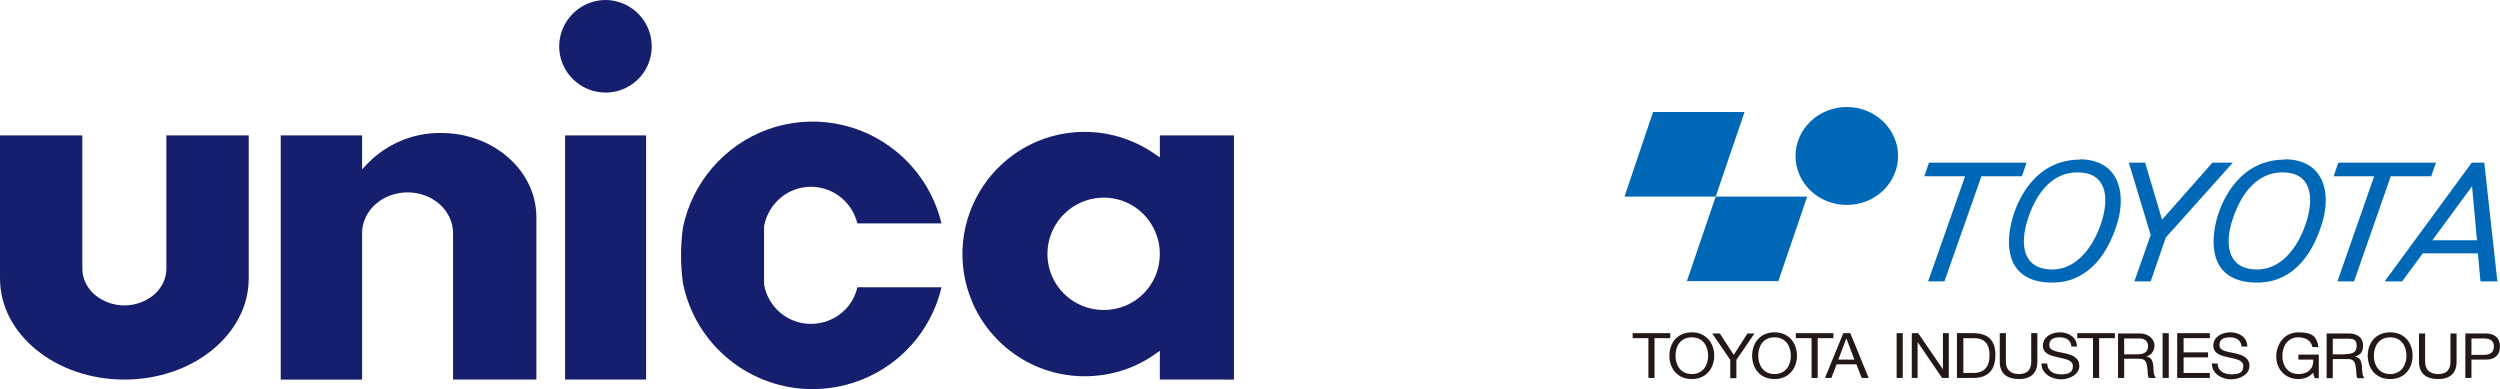
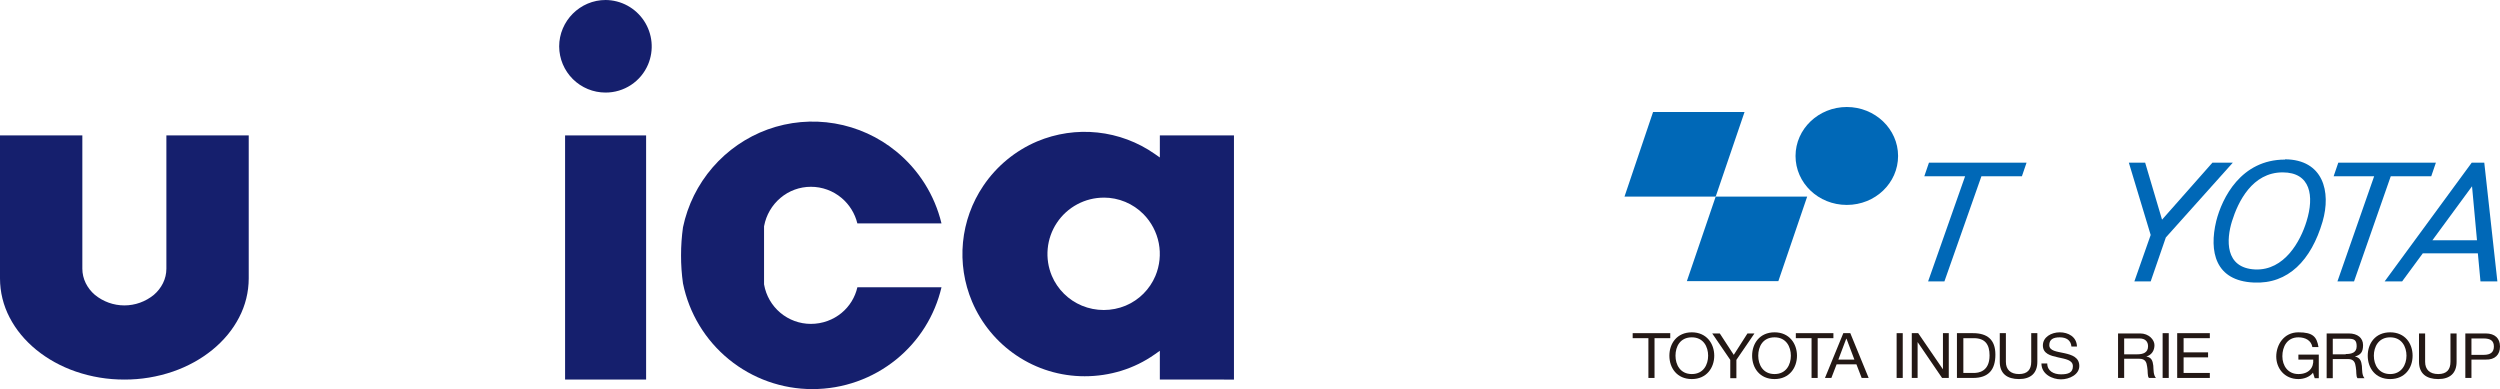
<svg xmlns="http://www.w3.org/2000/svg" width="257" height="40" viewBox="0 0 257 40" fill="none">
  <path d="M83.528 40C80.396 40.004 77.359 38.925 74.932 36.945C72.504 34.965 70.837 32.207 70.212 29.138C70.076 28.181 70.009 27.216 70.012 26.249C70.011 25.283 70.078 24.318 70.212 23.361C70.689 21.084 71.738 18.967 73.26 17.208C74.782 15.449 76.727 14.107 78.912 13.309C81.123 12.509 83.503 12.296 85.821 12.692C88.138 13.088 90.313 14.078 92.133 15.567C94.45 17.458 96.083 20.055 96.784 22.962H88.135C87.885 21.941 87.317 21.026 86.513 20.349C85.629 19.606 84.51 19.199 83.355 19.202C82.209 19.202 81.101 19.608 80.227 20.349C79.352 21.09 78.759 22.111 78.55 23.239L78.544 23.27V29.224L78.549 29.253C78.746 30.385 79.337 31.41 80.216 32.15C81.095 32.889 82.206 33.295 83.355 33.296C83.938 33.296 84.517 33.195 85.065 32.996C85.596 32.804 86.089 32.522 86.523 32.161C87.336 31.487 87.903 30.563 88.138 29.534H96.785C96.102 32.449 94.47 35.054 92.146 36.941C89.71 38.922 86.664 40.002 83.524 39.998" fill="#151F6D" />
  <path d="M119.231 39.017V36.06L118.695 36.437C117.65 37.171 116.496 37.737 115.276 38.113C114.055 38.489 112.784 38.68 111.506 38.678C109.005 38.683 106.56 37.937 104.487 36.537C102.465 35.176 100.882 33.256 99.93 31.012C99.114 29.086 98.793 26.987 98.995 24.906C99.198 22.824 99.918 20.826 101.09 19.094C102.455 17.073 104.376 15.49 106.621 14.536C108.578 13.713 110.712 13.399 112.824 13.623C114.935 13.847 116.956 14.601 118.697 15.816L119.232 16.189V13.92H126.851V39.02L119.231 39.017ZM113.471 20.317C112.515 20.317 111.574 20.554 110.732 21.006C109.89 21.458 109.172 22.111 108.644 22.908C108.115 23.704 107.792 24.619 107.703 25.57C107.613 26.522 107.761 27.481 108.132 28.362C108.722 29.745 109.829 30.842 111.216 31.421C111.929 31.717 112.694 31.869 113.466 31.869C114.238 31.869 115.003 31.717 115.716 31.421C117.097 30.841 118.196 29.742 118.776 28.361C119.221 27.3 119.342 26.131 119.124 25.002C118.905 23.872 118.357 22.832 117.548 22.014C117.014 21.474 116.379 21.046 115.678 20.754C114.977 20.462 114.225 20.312 113.466 20.314" fill="#151F6D" />
  <path d="M66.42 13.921H58.091V39.017H66.42V13.921Z" fill="#151F6D" />
  <path d="M62.256 9.515C60.995 9.518 59.785 9.02 58.89 8.132C57.995 7.243 57.489 6.036 57.483 4.775C57.482 4.139 57.61 3.508 57.86 2.923C58.348 1.778 59.26 0.866 60.404 0.376C60.99 0.127 61.62 -0.001 62.256 6.00406e-06C63.04 0.006 63.811 0.204 64.5 0.578C65.189 0.953 65.776 1.491 66.207 2.145C66.639 2.8 66.903 3.551 66.976 4.331C67.049 5.112 66.928 5.899 66.625 6.622C66.263 7.481 65.655 8.214 64.877 8.728C64.1 9.243 63.188 9.517 62.256 9.515Z" fill="#151F6D" />
-   <path d="M46.574 39.017H55.141V22.34C55.141 21.177 54.88 20.028 54.377 18.979C53.872 17.929 53.16 16.992 52.284 16.223C51.368 15.414 50.311 14.782 49.166 14.357C47.941 13.899 46.644 13.666 45.337 13.67C43.937 13.653 42.549 13.921 41.256 14.457C39.963 14.993 38.792 15.786 37.814 16.787L37.227 17.409V13.921H28.859V39.021H37.223V23.969C37.223 23.399 37.35 22.837 37.597 22.323C37.841 21.816 38.184 21.363 38.607 20.991C39.043 20.606 39.546 20.304 40.091 20.101C41.257 19.669 42.54 19.669 43.706 20.101C44.251 20.304 44.754 20.606 45.19 20.991C45.613 21.363 45.956 21.816 46.2 22.323C46.447 22.837 46.574 23.399 46.574 23.969V39.017Z" fill="#151F6D" />
  <path d="M12.785 39.019C11.084 39.025 9.394 38.746 7.785 38.194C7.033 37.935 6.305 37.611 5.609 37.227C4.941 36.859 4.308 36.431 3.717 35.95C3.15 35.487 2.629 34.97 2.161 34.407C1.71 33.862 1.317 33.271 0.991 32.643C0.341 31.401 0.001 30.021 0 28.619L0 13.919H8.465V27.619C8.465 28.135 8.584 28.644 8.812 29.106C9.04 29.565 9.358 29.974 9.748 30.306C10.603 31.01 11.677 31.396 12.784 31.396C13.892 31.396 14.966 31.01 15.821 30.306C16.211 29.974 16.53 29.565 16.757 29.106C16.985 28.644 17.104 28.135 17.104 27.619V13.919H25.569V28.619C25.567 30.021 25.226 31.402 24.575 32.644C24.248 33.272 23.856 33.863 23.405 34.408C22.938 34.971 22.416 35.488 21.849 35.951C21.258 36.433 20.625 36.86 19.957 37.228C19.261 37.612 18.533 37.936 17.781 38.195C16.172 38.747 14.482 39.026 12.781 39.02" fill="#151F6D" />
  <path d="M169.456 34.764H167.839V34.249H171.702V34.764H170.085V38.853H169.456V34.764Z" fill="#231815" />
  <path d="M172.241 36.566C172.241 35.622 172.72 34.678 173.918 34.678C175.116 34.678 175.596 35.651 175.596 36.566C175.596 37.481 175.116 38.453 173.918 38.453C172.72 38.453 172.241 37.481 172.241 36.566ZM171.612 36.566C171.612 37.824 172.391 38.968 173.918 38.968C175.446 38.968 176.225 37.795 176.225 36.566C176.225 35.336 175.446 34.163 173.918 34.163C172.391 34.163 171.612 35.307 171.612 36.566Z" fill="#231815" />
  <path d="M178.501 36.995V38.882H177.872V36.995L176.015 34.278H176.794L178.231 36.48L179.639 34.278H180.358L178.501 36.995Z" fill="#231815" />
  <path d="M180.747 36.566C180.747 35.622 181.226 34.678 182.424 34.678C183.622 34.678 184.101 35.651 184.101 36.566C184.101 37.481 183.622 38.453 182.424 38.453C181.226 38.453 180.747 37.481 180.747 36.566ZM180.118 36.566C180.118 37.824 180.897 38.968 182.424 38.968C183.952 38.968 184.73 37.795 184.73 36.566C184.73 35.336 183.952 34.163 182.424 34.163C180.897 34.163 180.118 35.307 180.118 36.566Z" fill="#231815" />
  <path d="M186.228 34.764H184.611V34.249H188.474V34.764H186.857V38.853H186.228V34.764Z" fill="#231815" />
  <path d="M189.822 34.821L190.631 36.966H188.983L189.792 34.821H189.822ZM187.606 38.853H188.265L188.804 37.452H190.84L191.379 38.853H192.098L190.211 34.249H189.493L187.606 38.853Z" fill="#231815" />
  <path d="M194.973 34.249H195.602V38.853H194.973V34.249Z" fill="#231815" />
  <path d="M196.501 34.249H197.19L199.735 37.967V34.249H200.334V38.853H199.646L197.13 35.164V38.853H196.531V34.249H196.501Z" fill="#231815" />
  <path d="M201.832 34.764H202.91C204.078 34.764 204.527 35.422 204.527 36.537C204.527 38.224 203.359 38.339 202.91 38.339H201.832V34.764ZM201.173 38.853H202.82C204.438 38.853 205.126 37.995 205.126 36.451C205.126 34.907 204.288 34.249 202.82 34.249H201.173V38.853Z" fill="#231815" />
  <path d="M209.439 37.195C209.439 38.367 208.75 38.968 207.552 38.968C206.354 38.968 205.576 38.425 205.576 37.195V34.249H206.205V37.195C206.205 37.995 206.684 38.453 207.552 38.453C208.421 38.453 208.81 37.995 208.81 37.195V34.249H209.439V37.195Z" fill="#231815" />
  <path d="M212.943 35.622C212.884 34.964 212.404 34.678 211.745 34.678C211.087 34.678 210.667 34.878 210.667 35.479C210.667 36.08 211.446 36.137 212.225 36.308C213.003 36.48 213.752 36.737 213.752 37.624C213.752 38.51 212.734 38.996 211.865 38.996C210.997 38.996 209.859 38.482 209.859 37.366H210.458C210.458 38.139 211.116 38.482 211.865 38.482C212.614 38.482 213.093 38.31 213.093 37.652C213.093 36.995 212.314 36.909 211.566 36.737C210.787 36.566 210.008 36.365 210.008 35.508C210.008 34.65 210.877 34.163 211.745 34.163C212.614 34.163 213.483 34.621 213.512 35.622H212.913H212.943Z" fill="#231815" />
-   <path d="M215.16 34.764H213.542V34.249H217.406V34.764H215.789V38.853H215.16V34.764Z" fill="#231815" />
  <path d="M218.364 36.394V34.793H219.952C220.551 34.793 220.82 35.136 220.82 35.593C220.82 36.251 220.311 36.423 219.712 36.423H218.364V36.394ZM217.735 38.853H218.364V36.88H219.922C220.551 36.88 220.671 37.252 220.73 37.71C220.82 38.167 220.73 38.653 220.91 38.853H221.629C221.359 38.539 221.389 38.024 221.359 37.595C221.299 37.138 221.21 36.737 220.641 36.651C221.21 36.48 221.479 36.022 221.479 35.479C221.479 34.936 220.91 34.278 220.012 34.278H217.735V38.882V38.853Z" fill="#231815" />
  <path d="M222.318 34.249H222.947V38.853H222.318V34.249Z" fill="#231815" />
  <path d="M223.845 34.249H227.17V34.764H224.474V36.222H226.99V36.737H224.474V38.339H227.17V38.853H223.815V34.249H223.845Z" fill="#231815" />
-   <path d="M230.434 35.622C230.374 34.964 229.895 34.678 229.236 34.678C228.577 34.678 228.158 34.878 228.158 35.479C228.158 36.08 228.937 36.137 229.715 36.308C230.494 36.48 231.243 36.737 231.243 37.624C231.243 38.51 230.225 38.996 229.356 38.996C228.487 38.996 227.379 38.482 227.379 37.366H227.978C227.978 38.139 228.637 38.482 229.386 38.482C230.135 38.482 230.614 38.31 230.614 37.652C230.614 36.995 229.835 36.909 229.086 36.737C228.308 36.566 227.529 36.365 227.529 35.508C227.529 34.65 228.398 34.163 229.266 34.163C230.135 34.163 231.003 34.621 231.033 35.622H230.434Z" fill="#231815" />
  <path d="M237.802 38.282C237.443 38.768 236.814 38.968 236.275 38.968C234.837 38.968 233.998 37.852 233.998 36.651C233.998 35.45 234.777 34.163 236.275 34.163C237.772 34.163 238.161 34.621 238.341 35.679H237.712C237.592 34.993 236.993 34.678 236.275 34.678C235.106 34.678 234.627 35.651 234.627 36.623C234.627 37.595 235.196 38.453 236.275 38.453C237.353 38.453 237.862 37.795 237.802 36.966H236.275V36.451H238.371V38.882H237.952L237.772 38.31L237.802 38.282Z" fill="#231815" />
  <path d="M239.18 34.278H241.456C242.354 34.278 242.923 34.736 242.923 35.479C242.923 36.223 242.654 36.48 242.085 36.651C242.654 36.766 242.744 37.166 242.804 37.624C242.834 38.081 242.804 38.568 243.073 38.882H242.354C242.175 38.682 242.265 38.196 242.175 37.738C242.115 37.281 241.995 36.909 241.366 36.909H239.809V38.882H239.18V34.278ZM241.156 36.394C241.755 36.394 242.265 36.251 242.265 35.593C242.265 34.936 241.995 34.821 241.396 34.821H239.809V36.423H241.126L241.156 36.394Z" fill="#231815" />
  <path d="M245.709 34.163C247.236 34.163 248.015 35.307 248.015 36.566C248.015 37.824 247.236 38.968 245.709 38.968C244.181 38.968 243.403 37.824 243.403 36.566C243.403 35.307 244.181 34.163 245.709 34.163ZM245.709 38.453C246.877 38.453 247.386 37.481 247.386 36.566C247.386 35.651 246.907 34.678 245.709 34.678C244.511 34.678 244.032 35.651 244.032 36.566C244.032 37.481 244.511 38.453 245.709 38.453Z" fill="#231815" />
  <path d="M252.537 37.195C252.537 38.367 251.849 38.968 250.651 38.968C249.453 38.968 248.674 38.425 248.674 37.195V34.278H249.303V37.195C249.303 37.996 249.782 38.453 250.651 38.453C251.519 38.453 251.908 37.996 251.908 37.195V34.278H252.537V37.195Z" fill="#231815" />
  <path d="M253.436 34.278H255.532C256.491 34.278 257 34.793 257 35.622C257 36.451 256.491 36.995 255.532 36.966H254.065V38.853H253.436V34.249V34.278ZM254.065 36.48H255.323C256.042 36.48 256.371 36.194 256.371 35.622C256.371 35.05 256.042 34.793 255.323 34.793H254.065V36.48Z" fill="#231815" />
  <path d="M185.779 20.208H176.374L173.409 28.902H182.814L185.779 20.208Z" fill="#0068B7" />
  <path d="M179.339 11.515H169.935L167 20.208H176.374L179.339 11.515Z" fill="#0068B7" />
  <path d="M184.581 16.033C184.581 13.259 186.947 11 189.852 11C192.757 11 195.123 13.259 195.123 16.033C195.123 18.807 192.787 21.066 189.852 21.066C186.917 21.066 184.581 18.807 184.581 16.033Z" fill="#0068B7" />
  <path d="M202.042 18.121H197.819L198.298 16.719H208.331L207.852 18.121H203.689L199.885 28.93H198.208L202.012 18.121H202.042Z" fill="#0068B7" />
  <path d="M244.092 18.121H239.898L240.378 16.719H250.411L249.932 18.121H245.769L241.995 28.93H240.288L244.062 18.121H244.092Z" fill="#0068B7" />
-   <path d="M213.842 16.405C209.349 16.405 207.403 20.351 206.804 22.725C206.025 25.842 206.684 28.873 210.637 29.045C214.141 29.216 216.537 26.757 217.705 22.782C218.574 19.694 217.735 16.405 213.812 16.376L213.842 16.405ZM213.572 17.72C216.478 17.72 216.867 20.151 216.058 22.753C215.429 24.812 213.752 27.815 210.787 27.701C207.612 27.558 207.822 24.584 208.391 22.753C208.99 20.723 210.458 17.72 213.572 17.72Z" fill="#0068B7" />
  <path d="M234.897 16.405C230.374 16.405 228.428 20.351 227.829 22.725C227.08 25.842 227.709 28.873 231.692 29.045C235.226 29.216 237.592 26.757 238.76 22.782C239.659 19.694 238.82 16.405 234.897 16.376V16.405ZM234.657 17.72C237.532 17.72 237.922 20.151 237.113 22.753C236.484 24.812 234.837 27.815 231.842 27.701C228.667 27.558 228.877 24.584 229.446 22.753C230.075 20.723 231.542 17.72 234.657 17.72Z" fill="#0068B7" />
  <path d="M220.521 16.719L222.258 22.582L227.439 16.719H229.536L222.647 24.412L221.09 28.93H219.413L221.09 24.155L218.844 16.719H220.551H220.521Z" fill="#0068B7" />
  <path d="M255.023 28.93H256.73L255.383 16.719H254.095L245.14 28.93H246.937L249.063 26.042H254.724L254.993 28.93H255.023ZM250.052 24.698L254.125 19.15L254.634 24.698H250.052Z" fill="#0068B7" />
</svg>